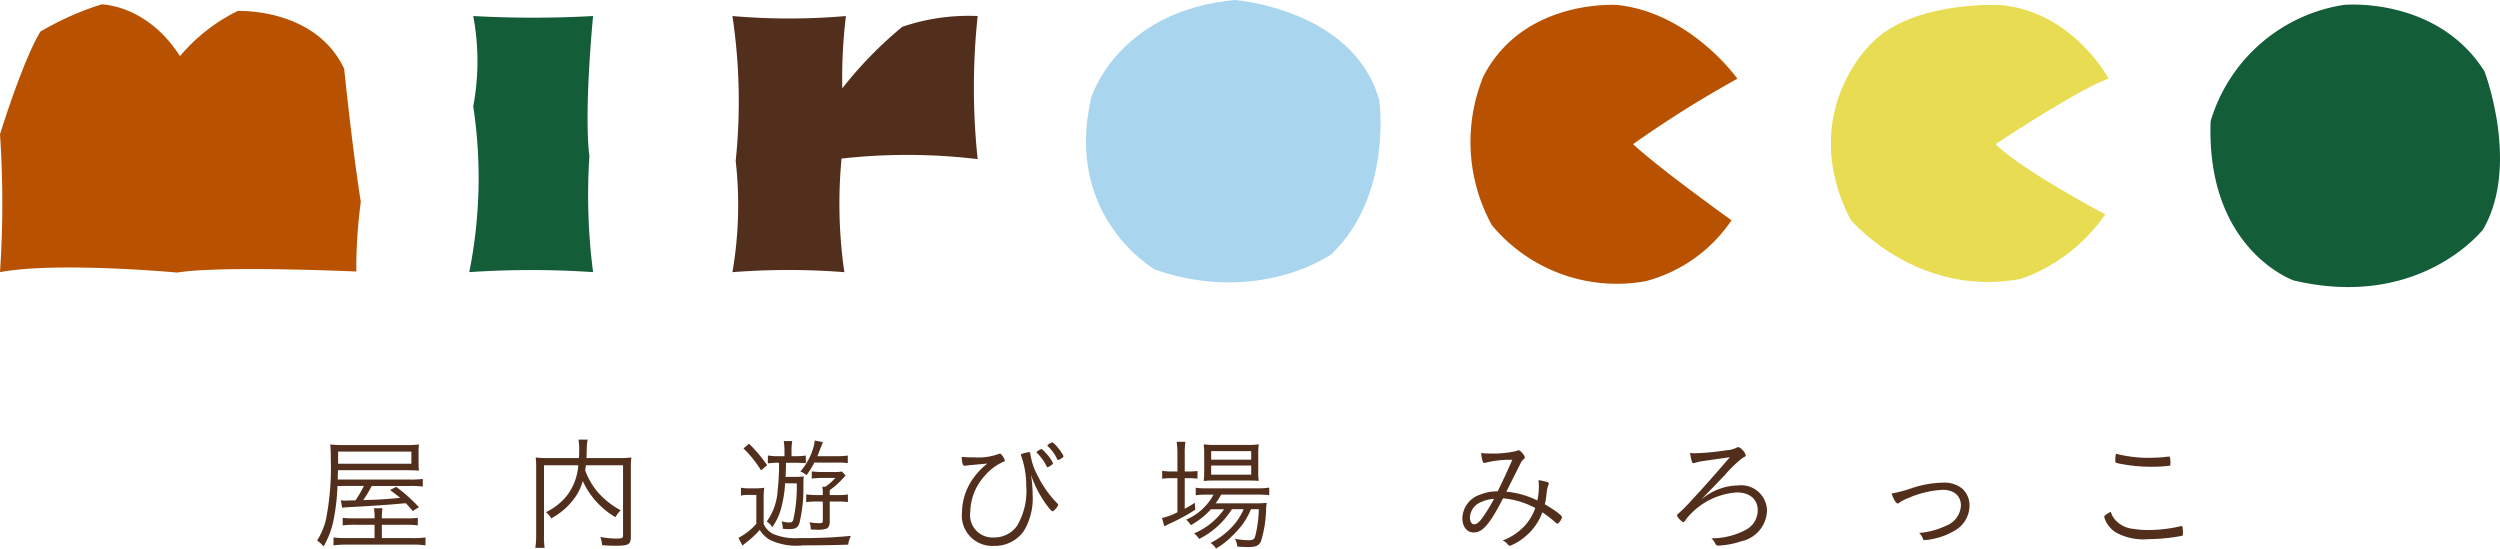
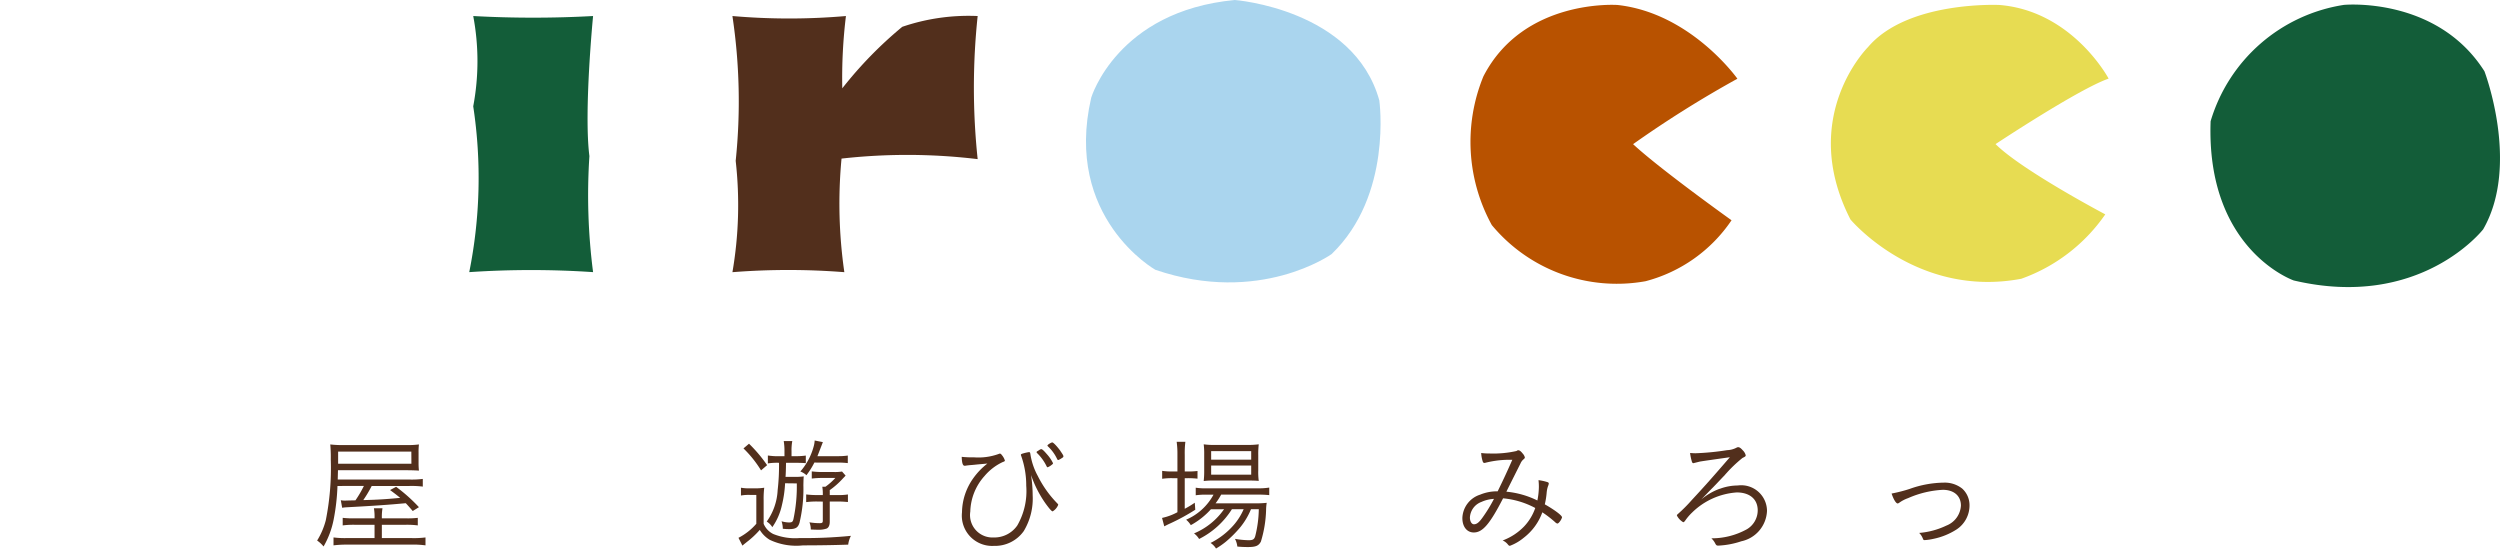
<svg xmlns="http://www.w3.org/2000/svg" width="213.491" height="46.848" viewBox="0 0 213.491 46.848">
  <defs>
    <clipPath id="clip-path">
      <rect id="長方形_3593" data-name="長方形 3593" width="213.491" height="46.848" fill="none" />
    </clipPath>
  </defs>
  <g id="logo" transform="translate(0 0)">
    <g id="グループ_6428" data-name="グループ 6428" transform="translate(0 0)" clip-path="url(#clip-path)">
      <path id="パス_10380" data-name="パス 10380" d="M45.844,65.358a18.039,18.039,0,0,1-.329,2.88,7.417,7.417,0,0,1-.858,2.287,2.779,2.779,0,0,0-.55-.508,6.244,6.244,0,0,0,.741-1.736,22.709,22.709,0,0,0,.424-5.2,12.208,12.208,0,0,0-.043-1.27,8.668,8.668,0,0,0,1.229.053h5.295a6.692,6.692,0,0,0,1.048-.053,5.212,5.212,0,0,0-.032.689v.9a5.646,5.646,0,0,0,.032.646c-.36-.021-.7-.032-1.006-.032H45.887l-.021.794h6.089a7.322,7.322,0,0,0,1.175-.053v.656a7.868,7.868,0,0,0-1.143-.053H48.767a10.445,10.445,0,0,1-.72,1.207c1.229-.032,1.938-.074,3.155-.191-.3-.243-.434-.349-.868-.667l.519-.275A13.853,13.853,0,0,1,52.8,67.169l-.529.328c-.308-.36-.424-.488-.593-.667-1.493.138-2.69.222-5.062.349a3.072,3.072,0,0,0-.371.042l-.116-.646a1.641,1.641,0,0,0,.36.032c.052,0,.286-.01.89-.021a9.628,9.628,0,0,0,.72-1.229Zm5.8,2.764a7.566,7.566,0,0,0,1.059-.042v.646a7.267,7.267,0,0,0-1.069-.053h-2v1.133h2.457a7.738,7.738,0,0,0,1.27-.053v.677a8.042,8.042,0,0,0-1.312-.063H46.734a9.114,9.114,0,0,0-1.228.063v-.677a7.476,7.476,0,0,0,1.2.053H49.01V68.673H47.369a7.338,7.338,0,0,0-1.079.053V68.08a8.042,8.042,0,0,0,1.079.042H49.01a4.194,4.194,0,0,0-.053-.858h.731a4.439,4.439,0,0,0-.053.858Zm.508-5.7H45.9v1.038h6.258Z" transform="translate(-17.025 -23.858)" fill="#522f1c" />
-       <path id="パス_10381" data-name="パス 10381" d="M78.77,63.331c-.032.243-.032.275-.064.434a6.247,6.247,0,0,0,1.027,1.8,6.958,6.958,0,0,0,2.013,1.61,2.091,2.091,0,0,0-.445.593,6.929,6.929,0,0,1-2.8-3.092,4.337,4.337,0,0,1-.572,1.27,5.843,5.843,0,0,1-2.118,1.916,2.065,2.065,0,0,0-.455-.529,5.148,5.148,0,0,0,1.758-1.366,4.824,4.824,0,0,0,1.006-2.637H75.192V69.26a7.139,7.139,0,0,0,.052,1.122H74.45a7.079,7.079,0,0,0,.074-1.133V63.585a7.553,7.553,0,0,0-.042-.921,7.589,7.589,0,0,0,1.006.053h2.689c.021-.413.021-.445.021-.847a4.167,4.167,0,0,0-.064-.731h.784a3.974,3.974,0,0,0-.074.731c-.012.508-.012.614-.021.847h2.8a7.848,7.848,0,0,0,1.028-.053,7.189,7.189,0,0,0-.042.9V69.44c0,.646-.2.763-1.293.763a11.493,11.493,0,0,1-1.165-.053,2.2,2.2,0,0,0-.149-.7,7.016,7.016,0,0,0,1.388.138c.476,0,.551-.042.551-.276V63.331Z" transform="translate(-28.736 -23.598)" fill="#522f1c" />
      <path id="パス_10382" data-name="パス 10382" d="M102.917,65.294a3.868,3.868,0,0,0,.782.053h.435a4.517,4.517,0,0,0,.772-.053,7.382,7.382,0,0,0-.052,1.07v2.012a1.721,1.721,0,0,0,.815.868,4.956,4.956,0,0,0,2.255.349,39.864,39.864,0,0,0,4.384-.19,2.238,2.238,0,0,0-.233.752c-1.133.042-2.637.063-3.855.063a5.3,5.3,0,0,1-2.848-.476,2.49,2.49,0,0,1-.847-.847,7.489,7.489,0,0,1-1.111,1.038c-.117.1-.181.138-.371.307l-.339-.667a5.084,5.084,0,0,0,1.525-1.2V65.908h-.562a3.766,3.766,0,0,0-.75.053Zm.688-3.758a12.208,12.208,0,0,1,1.546,1.832l-.519.445a9.562,9.562,0,0,0-1.5-1.875Zm3.081,3.378a9.872,9.872,0,0,1-.265,1.842,5.2,5.2,0,0,1-.826,1.906,1.462,1.462,0,0,0-.476-.476,5.038,5.038,0,0,0,.932-2.689,18.222,18.222,0,0,0,.116-2.33,5.022,5.022,0,0,0-.952.053v-.678a5.721,5.721,0,0,0,.963.063h.455v-.413a5.163,5.163,0,0,0-.063-.879h.73a4.247,4.247,0,0,0-.064.879V62.6h.329a5.577,5.577,0,0,0,.89-.052V63.2c-.2-.021-.487-.032-.8-.032h-.889c-.011.572-.021.974-.043,1.2h.731a5.247,5.247,0,0,0,.826-.042c-.021.2-.021.3-.032.752a12.408,12.408,0,0,1-.329,3.2c-.127.424-.328.551-.889.551a4.069,4.069,0,0,1-.54-.032,1.991,1.991,0,0,0-.106-.636,2.554,2.554,0,0,0,.615.1c.275,0,.339-.042.4-.286a13.454,13.454,0,0,0,.287-3.049Zm2.5-1.768a6.7,6.7,0,0,1-.677,1.08,1.56,1.56,0,0,0-.519-.317,5.354,5.354,0,0,0,1.122-2.086,2.347,2.347,0,0,0,.1-.561l.7.138c-.371.963-.371.963-.465,1.2h1.736a5.41,5.41,0,0,0,.858-.053v.646a6.089,6.089,0,0,0-.858-.042Zm.212,3.325a7.133,7.133,0,0,0-.911.053v-.656a7,7,0,0,0,.911.053h.508a3.748,3.748,0,0,0-.042-.709h.265a5.242,5.242,0,0,0,.848-.752h-1.123a7.132,7.132,0,0,0-.89.053V63.9a7.109,7.109,0,0,0,.911.053h.964a3.581,3.581,0,0,0,.709-.042l.307.349c-.138.148-.148.159-.222.233a6.818,6.818,0,0,1-1.133,1.006v.424h.752a4.883,4.883,0,0,0,.8-.053v.646c-.222-.021-.508-.042-.783-.042H110.5v1.725c0,.308-.1.508-.265.583a2.049,2.049,0,0,1-.731.1c-.158,0-.444-.01-.624-.021a1.581,1.581,0,0,0-.117-.613,5.261,5.261,0,0,0,.879.074c.212,0,.265-.043.265-.223v-1.62Z" transform="translate(-39.642 -23.645)" fill="#522f1c" />
      <path id="パス_10383" data-name="パス 10383" d="M134.8,62.807a5.075,5.075,0,0,0,2.1-.287.323.323,0,0,1,.1-.031c.053,0,.1.021.169.117a1.3,1.3,0,0,1,.265.476c0,.042-.042.085-.159.116a4.545,4.545,0,0,0-1.577,1.2,4.723,4.723,0,0,0-1.218,3.039,1.915,1.915,0,0,0,1.991,2.213,2.379,2.379,0,0,0,2.023-1.027,5.878,5.878,0,0,0,.763-3.388,7.5,7.5,0,0,0-.435-2.562.2.2,0,0,1-.021-.074c0-.063.042-.084.233-.138a3.649,3.649,0,0,1,.456-.1c.084,0,.106.042.126.2a5.635,5.635,0,0,0,.625,1.832,9.207,9.207,0,0,0,1.673,2.35c.053.053.074.085.074.117a1.141,1.141,0,0,1-.476.561c-.085,0-.286-.233-.625-.7a9.6,9.6,0,0,1-1.218-2.4,11.983,11.983,0,0,1,.137,1.726,5.375,5.375,0,0,1-.762,3.06,3.012,3.012,0,0,1-2.552,1.261,2.589,2.589,0,0,1-2.721-2.869,5.121,5.121,0,0,1,.952-2.891,5.929,5.929,0,0,1,1.218-1.27l-.836.074c-.192.021-.382.042-.54.052-.243.021-.339.032-.465.053a.479.479,0,0,1-.1.01c-.159,0-.233-.212-.254-.763a8.147,8.147,0,0,0,1.059.043m5.4-.519.1-.063c.149-.1.19-.117.233-.117.085,0,.222.127.487.434a3.269,3.269,0,0,1,.519.763c0,.042-.021.074-.106.138a1.259,1.259,0,0,1-.35.211c-.042,0-.063-.021-.1-.1a4.027,4.027,0,0,0-.794-1.1c-.042-.042-.053-.063-.053-.085a.1.1,0,0,1,.064-.085m1.969-.021c.222.328.265.392.254.476,0,.053-.032.074-.254.211-.117.064-.158.085-.19.085s-.053-.021-.085-.074a3.516,3.516,0,0,0-.8-1.1c-.022-.031-.032-.042-.032-.063,0-.063.317-.265.413-.265s.413.339.7.731" transform="translate(-51.62 -23.752)" fill="#522f1c" />
      <path id="パス_10384" data-name="パス 10384" d="M162.927,62.571a7.726,7.726,0,0,0-.064-1.122h.742a7.887,7.887,0,0,0-.053,1.122V63.98h.254a5.644,5.644,0,0,0,.836-.043v.657a7.658,7.658,0,0,0-.847-.042h-.244v2.615a8.086,8.086,0,0,0,.858-.519l.042.6a17.9,17.9,0,0,1-2.107,1.154c-.149.063-.445.212-.54.265l-.19-.72a4.951,4.951,0,0,0,1.313-.488V64.552h-.435a5.462,5.462,0,0,0-.868.053v-.677a5.579,5.579,0,0,0,.89.053h.413Zm2.858,4.638a6.5,6.5,0,0,1-1.715,1.355,1.941,1.941,0,0,0-.4-.466,4.815,4.815,0,0,0,2.34-2.139h-.6a6.138,6.138,0,0,0-.92.053v-.647a4.922,4.922,0,0,0,.931.053h4.341a5.614,5.614,0,0,0,1.006-.063V66a8.206,8.206,0,0,0-1.006-.042h-3.1a5.9,5.9,0,0,1-.477.741h3.367a7.576,7.576,0,0,0,1-.042,4.069,4.069,0,0,0-.053.6,10.128,10.128,0,0,1-.444,2.711c-.192.36-.434.466-1.122.466-.233,0-.583-.011-.89-.043a1.828,1.828,0,0,0-.2-.656,7.768,7.768,0,0,0,1.165.116c.359,0,.476-.074.561-.338a9.987,9.987,0,0,0,.307-2.309h-.667a6.132,6.132,0,0,1-.911,1.536,10,10,0,0,1-1.249,1.249,6.641,6.641,0,0,1-.826.572,1.533,1.533,0,0,0-.467-.477,6.444,6.444,0,0,0,1.991-1.546,5.224,5.224,0,0,0,.836-1.334h-1.005a7.015,7.015,0,0,1-2.8,2.541,1.649,1.649,0,0,0-.433-.476,5.873,5.873,0,0,0,2.562-2.065Zm.308-2.456a6.941,6.941,0,0,0-.922.042,7.665,7.665,0,0,0,.042-.921V62.551a6.5,6.5,0,0,0-.042-.89,6.235,6.235,0,0,0,.974.053h2.668a7.381,7.381,0,0,0,1.059-.053,7.168,7.168,0,0,0-.042.942v1.271a5.631,5.631,0,0,0,.042.911c-.212-.021-.53-.031-.943-.031Zm-.286-1.779h3.42v-.731h-3.42Zm0,1.281h3.42v-.783h-3.42Z" transform="translate(-62.379 -23.718)" fill="#522f1c" />
      <path id="パス_10385" data-name="パス 10385" d="M206.856,66.73c-1.133,2.2-1.746,2.912-2.5,2.912-.581,0-.974-.488-.974-1.228a2.17,2.17,0,0,1,1.514-2,3.765,3.765,0,0,1,1.5-.286c.519-1.059.806-1.684,1.25-2.689a8.294,8.294,0,0,0-2.308.254.21.21,0,0,1-.074.01c-.074,0-.116-.042-.148-.138a2.856,2.856,0,0,1-.127-.709,5.765,5.765,0,0,0,.742.042A8.989,8.989,0,0,0,208,62.686c.084-.053.106-.064.158-.064.106,0,.222.085.371.275a.746.746,0,0,1,.19.339c0,.053-.042.106-.138.181a.93.93,0,0,0-.233.328c-.212.424-1.069,2.128-1.207,2.414a7.561,7.561,0,0,1,2.646.752,6.2,6.2,0,0,0,.128-1.154,4.881,4.881,0,0,0-.032-.582,4.2,4.2,0,0,1,.772.169c.074.032.106.063.106.106a.67.67,0,0,1-.064.233,2.292,2.292,0,0,0-.117.572,6.681,6.681,0,0,1-.158.985c.858.487,1.472.952,1.472,1.111a1.116,1.116,0,0,1-.222.4c-.074.085-.127.128-.169.128a.3.3,0,0,1-.181-.1,9.32,9.32,0,0,0-1.111-.858,4.78,4.78,0,0,1-1.6,2.182,4.1,4.1,0,0,1-1.165.677c-.064,0-.106-.021-.18-.116a1.134,1.134,0,0,0-.444-.339,4.927,4.927,0,0,0,1.841-1.207,4.363,4.363,0,0,0,.943-1.567,7.217,7.217,0,0,0-2.753-.826M205,67.037a1.5,1.5,0,0,0-.974,1.323c0,.339.149.583.351.583.233,0,.443-.169.741-.593a12.837,12.837,0,0,0,.963-1.577,2.933,2.933,0,0,0-1.08.265" transform="translate(-78.501 -24.171)" fill="#522f1c" />
      <path id="パス_10386" data-name="パス 10386" d="M236.879,65.749a4.426,4.426,0,0,1,1.536-.286,2.2,2.2,0,0,1,2.5,2.17,2.767,2.767,0,0,1-2.193,2.594,7.215,7.215,0,0,1-1.959.371c-.158,0-.19-.032-.3-.243a1.471,1.471,0,0,0-.3-.381,6.19,6.19,0,0,0,3.049-.783,1.882,1.882,0,0,0,.911-1.6c0-.953-.678-1.535-1.79-1.535a6.03,6.03,0,0,0-3.811,1.715,4.407,4.407,0,0,0-.583.678c-.074.106-.126.148-.169.148h-.01a.033.033,0,0,1-.021-.01,1.392,1.392,0,0,1-.519-.561c0-.042.021-.074.085-.127a13.4,13.4,0,0,0,1.2-1.207c1.218-1.313,1.674-1.832,3.24-3.642-1.588.222-2.446.35-2.562.371l-.508.126a.078.078,0,0,1-.042.011c-.064,0-.106-.042-.138-.149a4.647,4.647,0,0,1-.149-.72c.17.01.328.021.467.021a21.727,21.727,0,0,0,2.7-.265,1.85,1.85,0,0,0,.8-.211.318.318,0,0,1,.138-.043c.116,0,.233.085.381.254a.908.908,0,0,1,.265.434c0,.085-.031.117-.275.233a11.608,11.608,0,0,0-1.546,1.5c-.117.117-.477.5-.932.974-.307.307-.5.508-1.049,1.079a5.162,5.162,0,0,1,1.578-.921" transform="translate(-90.02 -24.004)" fill="#522f1c" />
      <path id="パス_10387" data-name="パス 10387" d="M264.641,67.652a8.955,8.955,0,0,1,2.89-.529,2.41,2.41,0,0,1,1.578.508,1.92,1.92,0,0,1,.625,1.419,2.451,2.451,0,0,1-1.112,2.075,5.81,5.81,0,0,1-1.98.8,4.523,4.523,0,0,1-.742.106c-.095,0-.095,0-.18-.2a1.318,1.318,0,0,0-.286-.413,6.6,6.6,0,0,0,2.319-.625A1.952,1.952,0,0,0,269,69.082c0-.826-.593-1.345-1.547-1.345a8.427,8.427,0,0,0-2.965.71,2.941,2.941,0,0,0-.752.391.291.291,0,0,1-.138.064c-.138,0-.349-.338-.519-.847a12.858,12.858,0,0,0,1.557-.4" transform="translate(-101.544 -25.908)" fill="#522f1c" />
-       <path id="パス_10388" data-name="パス 10388" d="M293.7,68.865a2.336,2.336,0,0,0,1.366.647,8.316,8.316,0,0,0,1.323.106,12.211,12.211,0,0,0,2.8-.328.088.088,0,0,1,.052-.011c.053,0,.085.032.1.1a4.309,4.309,0,0,1,.031.583c0,.1-.031.138-.117.159a15.523,15.523,0,0,1-2.837.275A4.809,4.809,0,0,1,293.6,69.8a2.394,2.394,0,0,1-.741-.795,1.781,1.781,0,0,1-.212-.518c0-.085.2-.244.561-.424a1.8,1.8,0,0,0,.488.8m2.753-5.41c.423,0,1.048-.032,1.323-.064s.339-.042.392-.042.085.021.1.074a2.347,2.347,0,0,1,.042.455c0,.191-.01.233-.084.255a12.181,12.181,0,0,1-1.578.084,13.507,13.507,0,0,1-2.731-.275c-.308-.064-.318-.074-.318-.265a2.587,2.587,0,0,1,.052-.572,11.1,11.1,0,0,0,2.807.349" transform="translate(-112.956 -24.357)" fill="#522f1c" />
-       <path id="パス_10389" data-name="パス 10389" d="M0,23.475A87.75,87.75,0,0,0,0,11.7S1.945,5.4,3.451,2.934A25.063,25.063,0,0,1,8.671.611s3.859,0,6.7,4.416A15.227,15.227,0,0,1,20.3,1.172s6.638-.294,9.092,4.943c0,0,.677,6.687,1.42,11.357a42.409,42.409,0,0,0-.384,5.951s-11.579-.526-15.286.089c0,0-10.273-.948-15.138-.037" transform="translate(0 -0.236)" fill="#b85200" />
      <path id="パス_10390" data-name="パス 10390" d="M65.6,2.23a93.765,93.765,0,0,0,10.235,0s-.8,8.174-.314,11.963a51.11,51.11,0,0,0,.314,9.907,78.977,78.977,0,0,0-10.575,0A40.779,40.779,0,0,0,65.6,9.94a20.741,20.741,0,0,0,0-7.71" transform="translate(-25.188 -0.861)" fill="#135d39" />
      <path id="パス_10391" data-name="パス 10391" d="M101.866,2.23a55.9,55.9,0,0,0,9.692,0,43.664,43.664,0,0,0-.312,6.173,34.265,34.265,0,0,1,5.122-5.252,17.523,17.523,0,0,1,6.439-.921,58.057,58.057,0,0,0,0,12.22,50.323,50.323,0,0,0-11.625-.046,40.854,40.854,0,0,0,.24,9.7,61.324,61.324,0,0,0-9.557,0,33.741,33.741,0,0,0,.278-9.509,49.1,49.1,0,0,0-.278-12.36" transform="translate(-39.318 -0.861)" fill="#522f1c" />
      <path id="パス_10392" data-name="パス 10392" d="M163.744,0s10.176.769,12.34,8.574c0,0,1.148,8.106-4.078,13.127,0,0-6.13,4.384-15.047,1.338,0,0-7.852-4.436-5.476-14.7,0,0,2.208-7.393,12.261-8.339" transform="translate(-58.296 0)" fill="#aad5ee" />
      <path id="パス_10393" data-name="パス 10393" d="M227.291,6.978S223.333,1.383,217.07.686c0,0-8.029-.589-11.468,6.1a14.757,14.757,0,0,0,.72,12.695,13.874,13.874,0,0,0,13.124,4.795,12.753,12.753,0,0,0,7.348-5.206s-6.111-4.364-8.408-6.5a94.118,94.118,0,0,1,8.905-5.586" transform="translate(-78.927 -0.26)" fill="#b85200" />
      <path id="パス_10394" data-name="パス 10394" d="M278.352,6.975s-3.066-5.767-9.306-6.287c0,0-7.875-.39-11.249,3.606,0,0-5.986,5.939-1.49,14.712,0,0,5.642,6.749,14.584,5.062a14.7,14.7,0,0,0,7.175-5.5s-7.123-3.76-9.37-6c0,0,7.133-4.726,9.656-5.592" transform="translate(-98.283 -0.262)" fill="#e7dc52" />
      <path id="パス_10395" data-name="パス 10395" d="M318.841.661s7.911-.741,11.98,5.67c0,0,3.058,7.992-.106,13.493,0,0-5.353,6.921-16.178,4.372,0,0-7.5-2.6-7.1-13.6a14.122,14.122,0,0,1,11.4-9.936" transform="translate(-118.658 -0.245)" fill="#135d39" />
    </g>
  </g>
</svg>